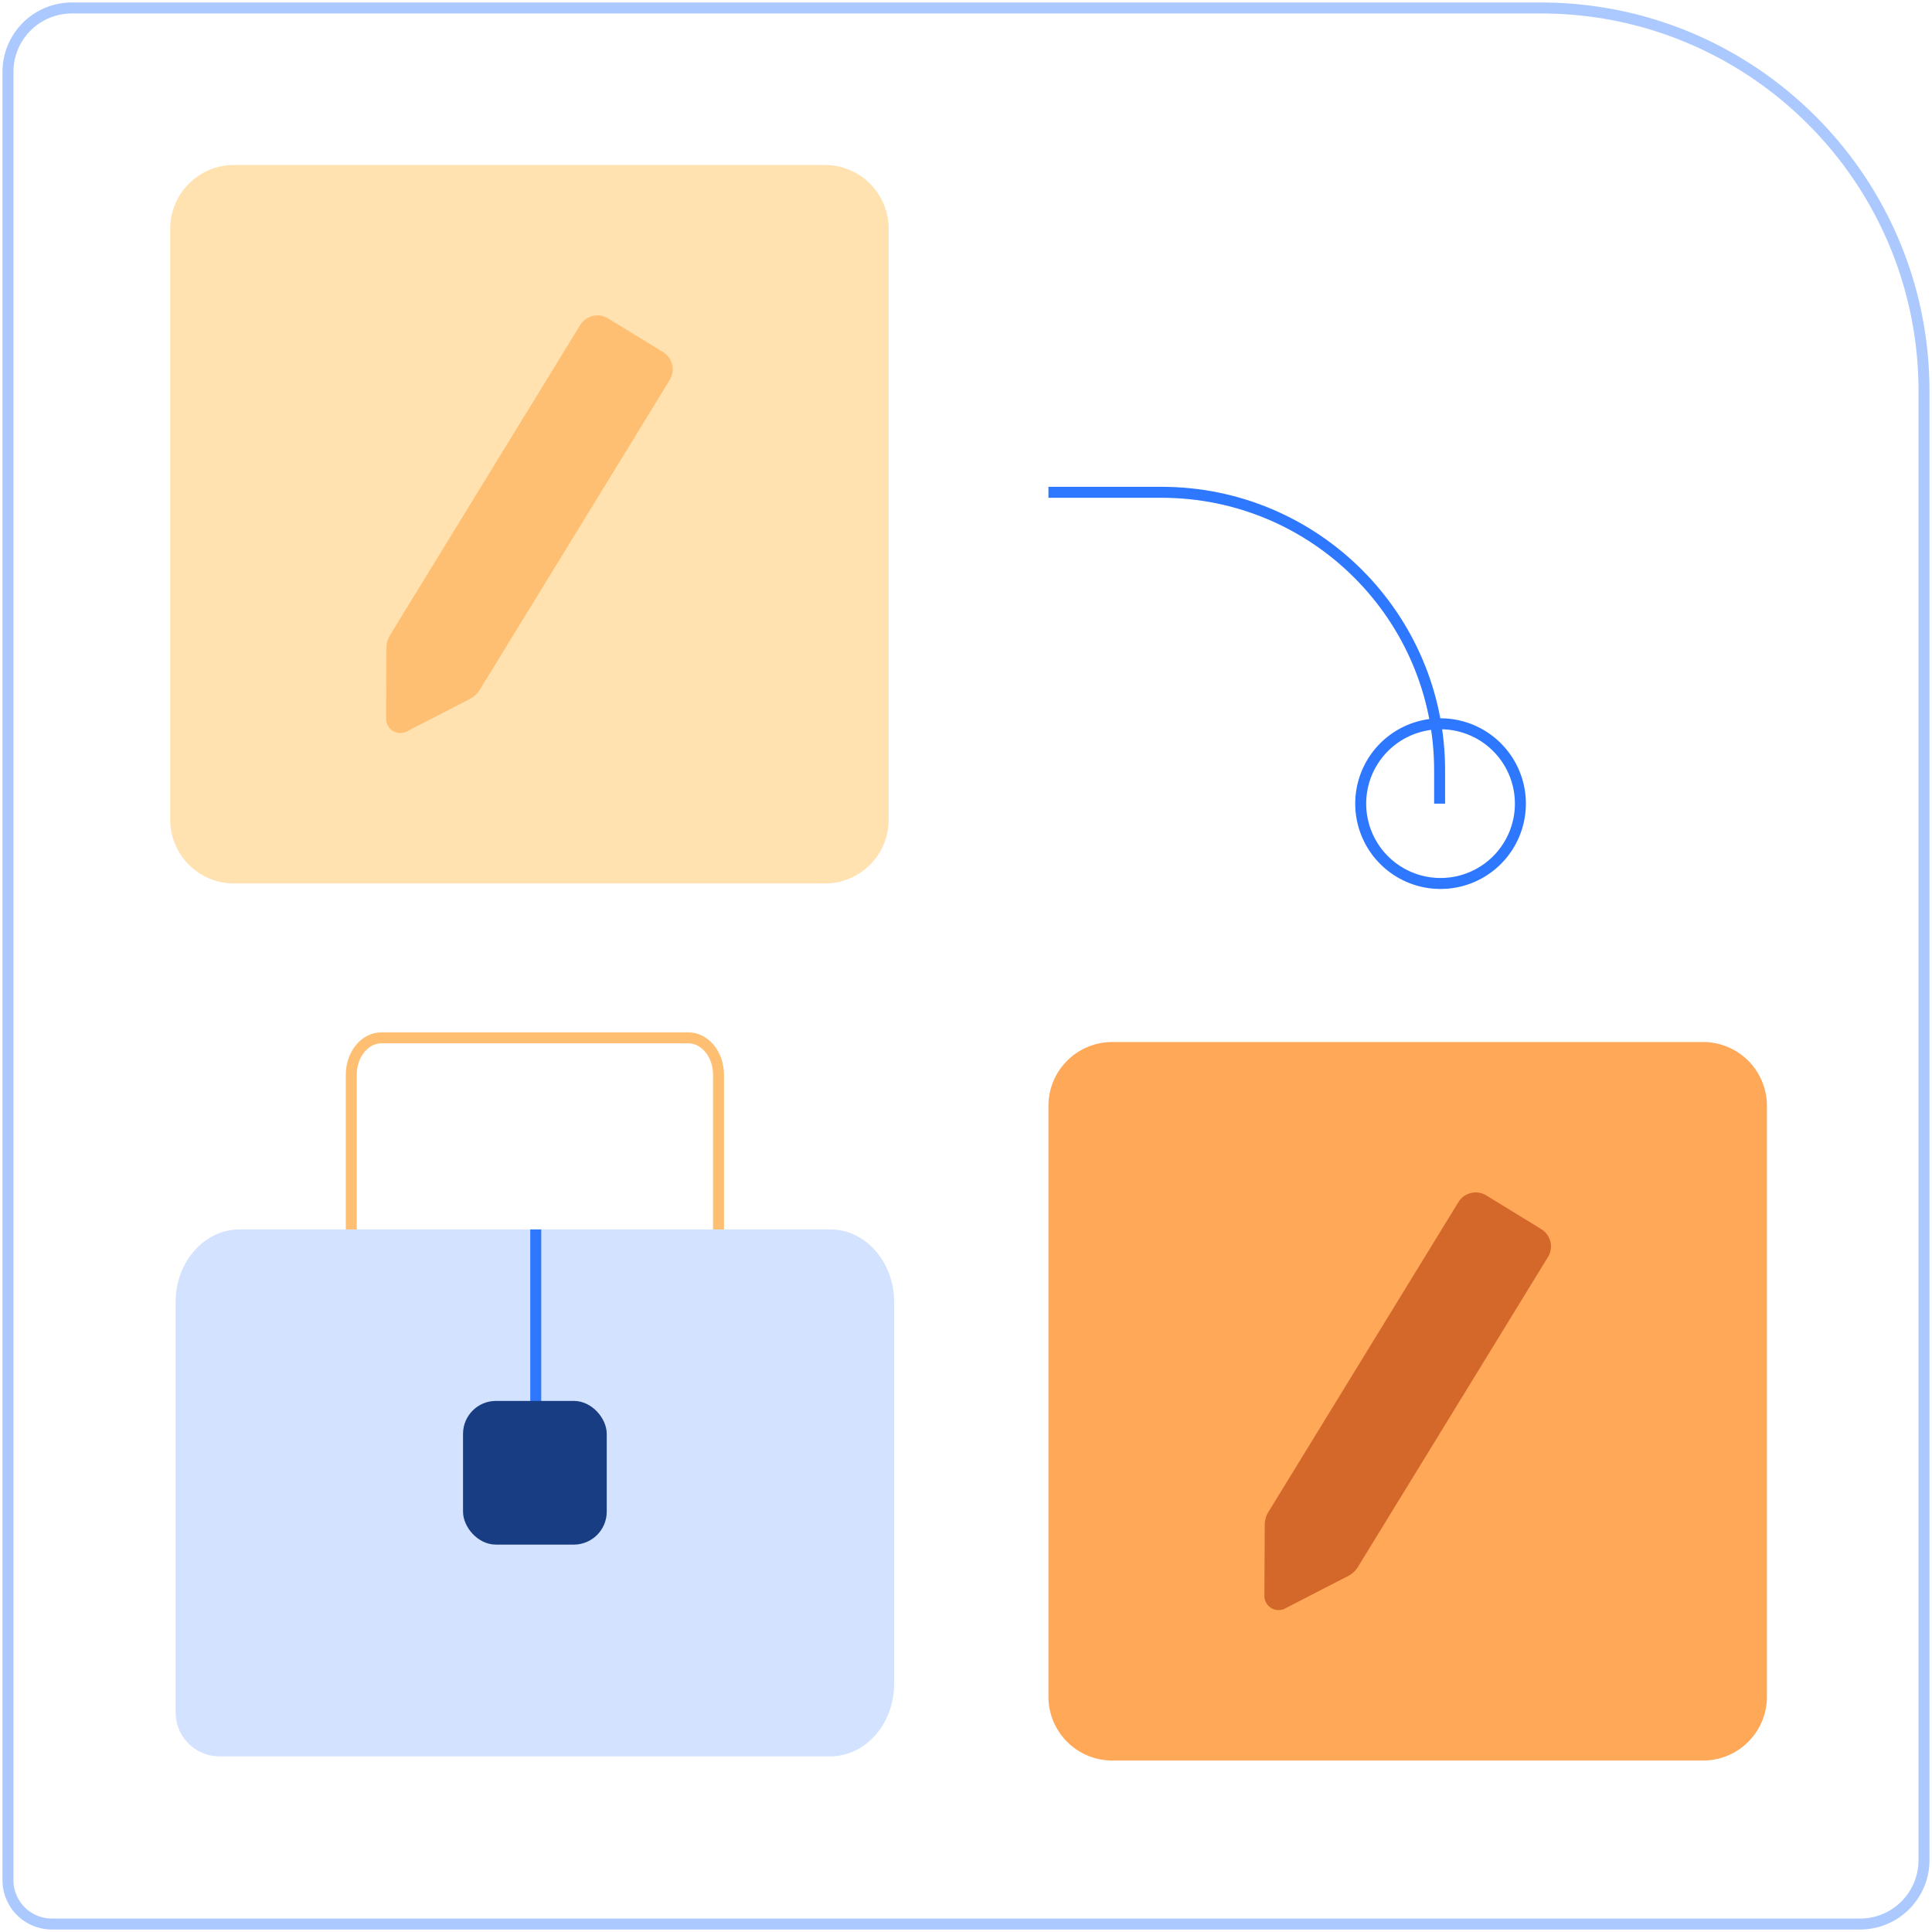
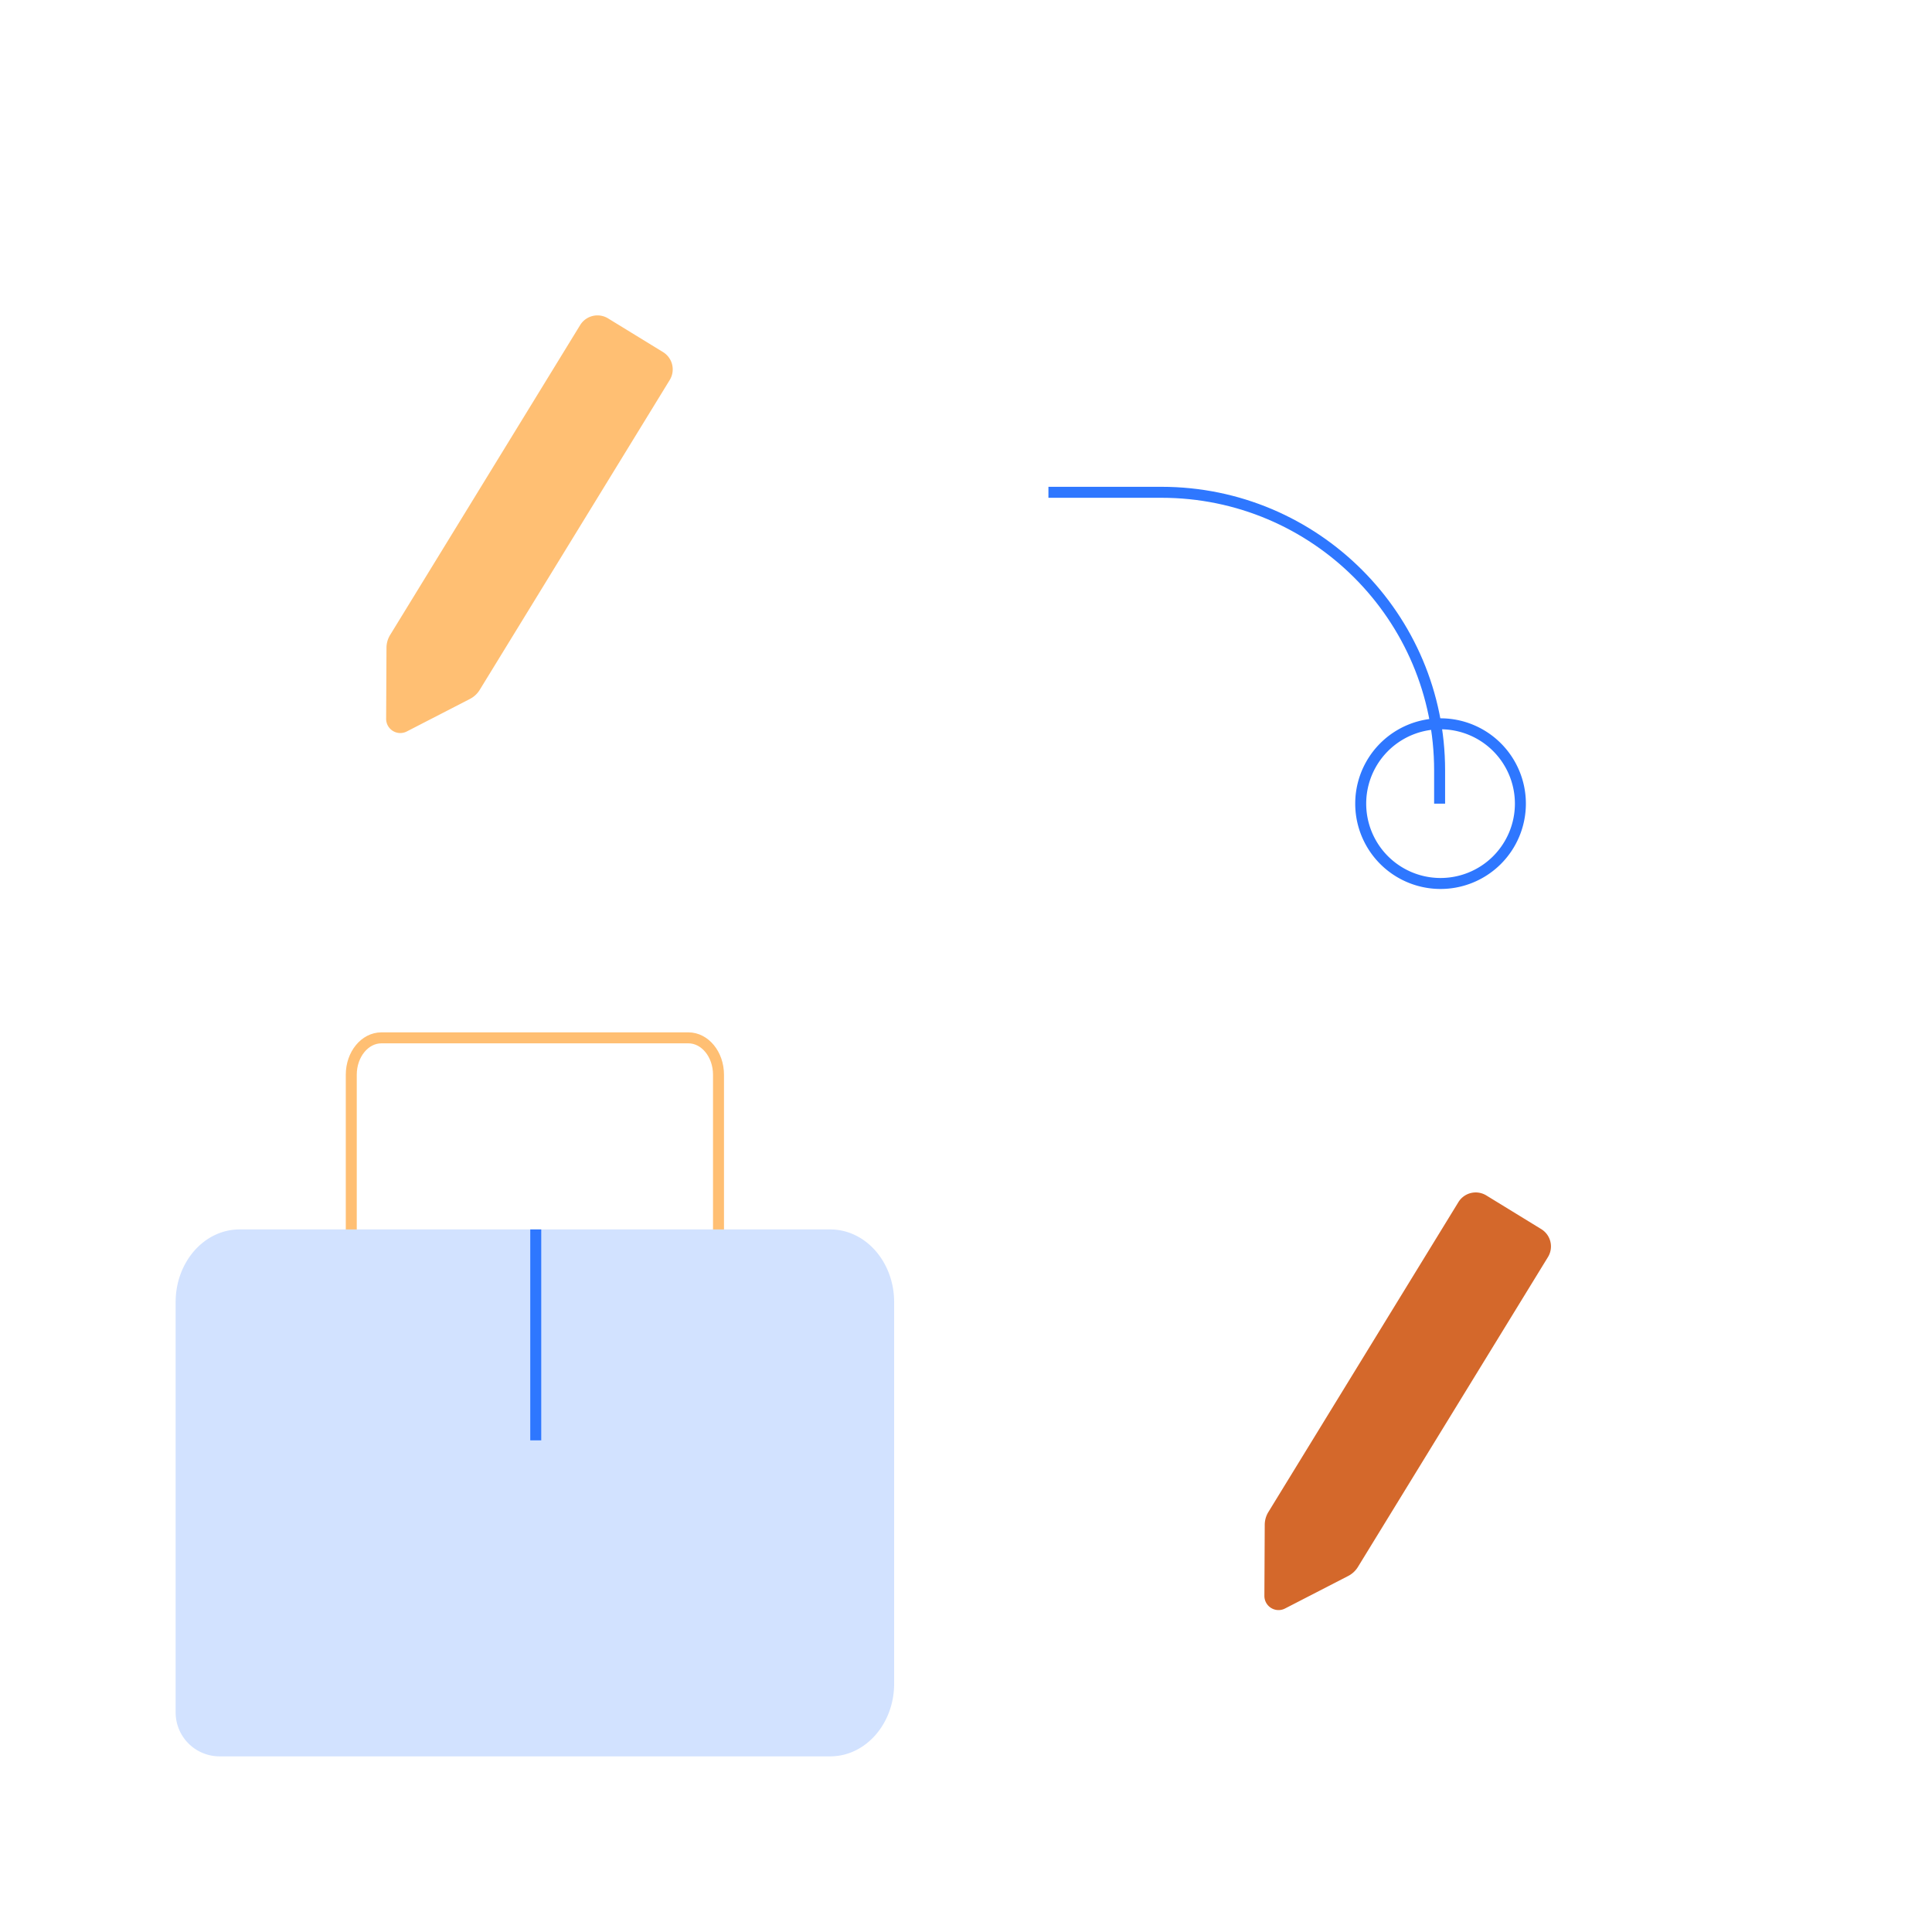
<svg xmlns="http://www.w3.org/2000/svg" width="176" height="176" fill="none">
  <path d="M32 119.272V97.907c0-1.856 1.23-3.362 2.746-3.362h27.962c1.516 0 2.746 1.506 2.746 3.362v21.086" stroke="#FFBF73" />
-   <path d="M140.363.727H6.545A5.818 5.818 0 0 0 .727 6.545V171.28a3.994 3.994 0 0 0 4 3.993h164.726a5.818 5.818 0 0 0 5.818-5.818V35.636c0-19.28-15.629-34.909-34.908-34.909Z" stroke="#ACC9FF" />
-   <path d="M155.145 94.926h-53.818a5.818 5.818 0 0 0-5.818 5.818v53.818a5.818 5.818 0 0 0 5.818 5.818h53.818a5.818 5.818 0 0 0 5.818-5.818v-53.818a5.817 5.817 0 0 0-5.818-5.818Z" fill="#FFA858" />
  <path d="m135.4 108.901 5.006 3.069a1.85 1.85 0 0 1 .61 2.543l-17.311 28.229a2.247 2.247 0 0 1-.89.826l-5.753 2.963a1.29 1.29 0 0 1-1.88-1.153l.032-6.471a2.24 2.24 0 0 1 .333-1.168l17.31-28.229a1.85 1.85 0 0 1 2.543-.609Z" fill="#D4682B" />
  <path d="M131.145 73.21v-3.023c0-13.995-11.345-25.34-25.341-25.34H95.509" stroke="#2E77FF" />
-   <path d="M75.14 15.028H21.322a5.818 5.818 0 0 0-5.818 5.818v53.818a5.818 5.818 0 0 0 5.818 5.818H75.14a5.818 5.818 0 0 0 5.818-5.818V20.846a5.818 5.818 0 0 0-5.818-5.818Z" fill="#FFE2B0" />
  <path d="m55.395 29.005 5.006 3.069a1.85 1.85 0 0 1 .61 2.542L43.7 62.846a2.253 2.253 0 0 1-.891.826l-5.753 2.963a1.29 1.29 0 0 1-1.88-1.153l.032-6.472c.001-.413.117-.816.333-1.168l17.31-28.228a1.85 1.85 0 0 1 2.543-.61Z" fill="#FFBF73" />
  <path d="M75.636 111.999H21.818c-3.213 0-5.818 2.964-5.818 6.621v37.379a4 4 0 0 0 3.999 4h55.637c3.213 0 5.818-2.965 5.818-6.621V118.62c0-3.658-2.605-6.621-5.818-6.621Z" fill="#D2E2FF" />
  <path d="M48.805 111.999v19.212M131.145 80.482a7.273 7.273 0 1 0 0-14.545 7.273 7.273 0 0 0 0 14.545Z" stroke="#2E77FF" />
-   <rect x="42.681" y="128.119" width="12.091" height="12.091" rx="2.5" fill="#183D82" stroke="#183D82" />
</svg>